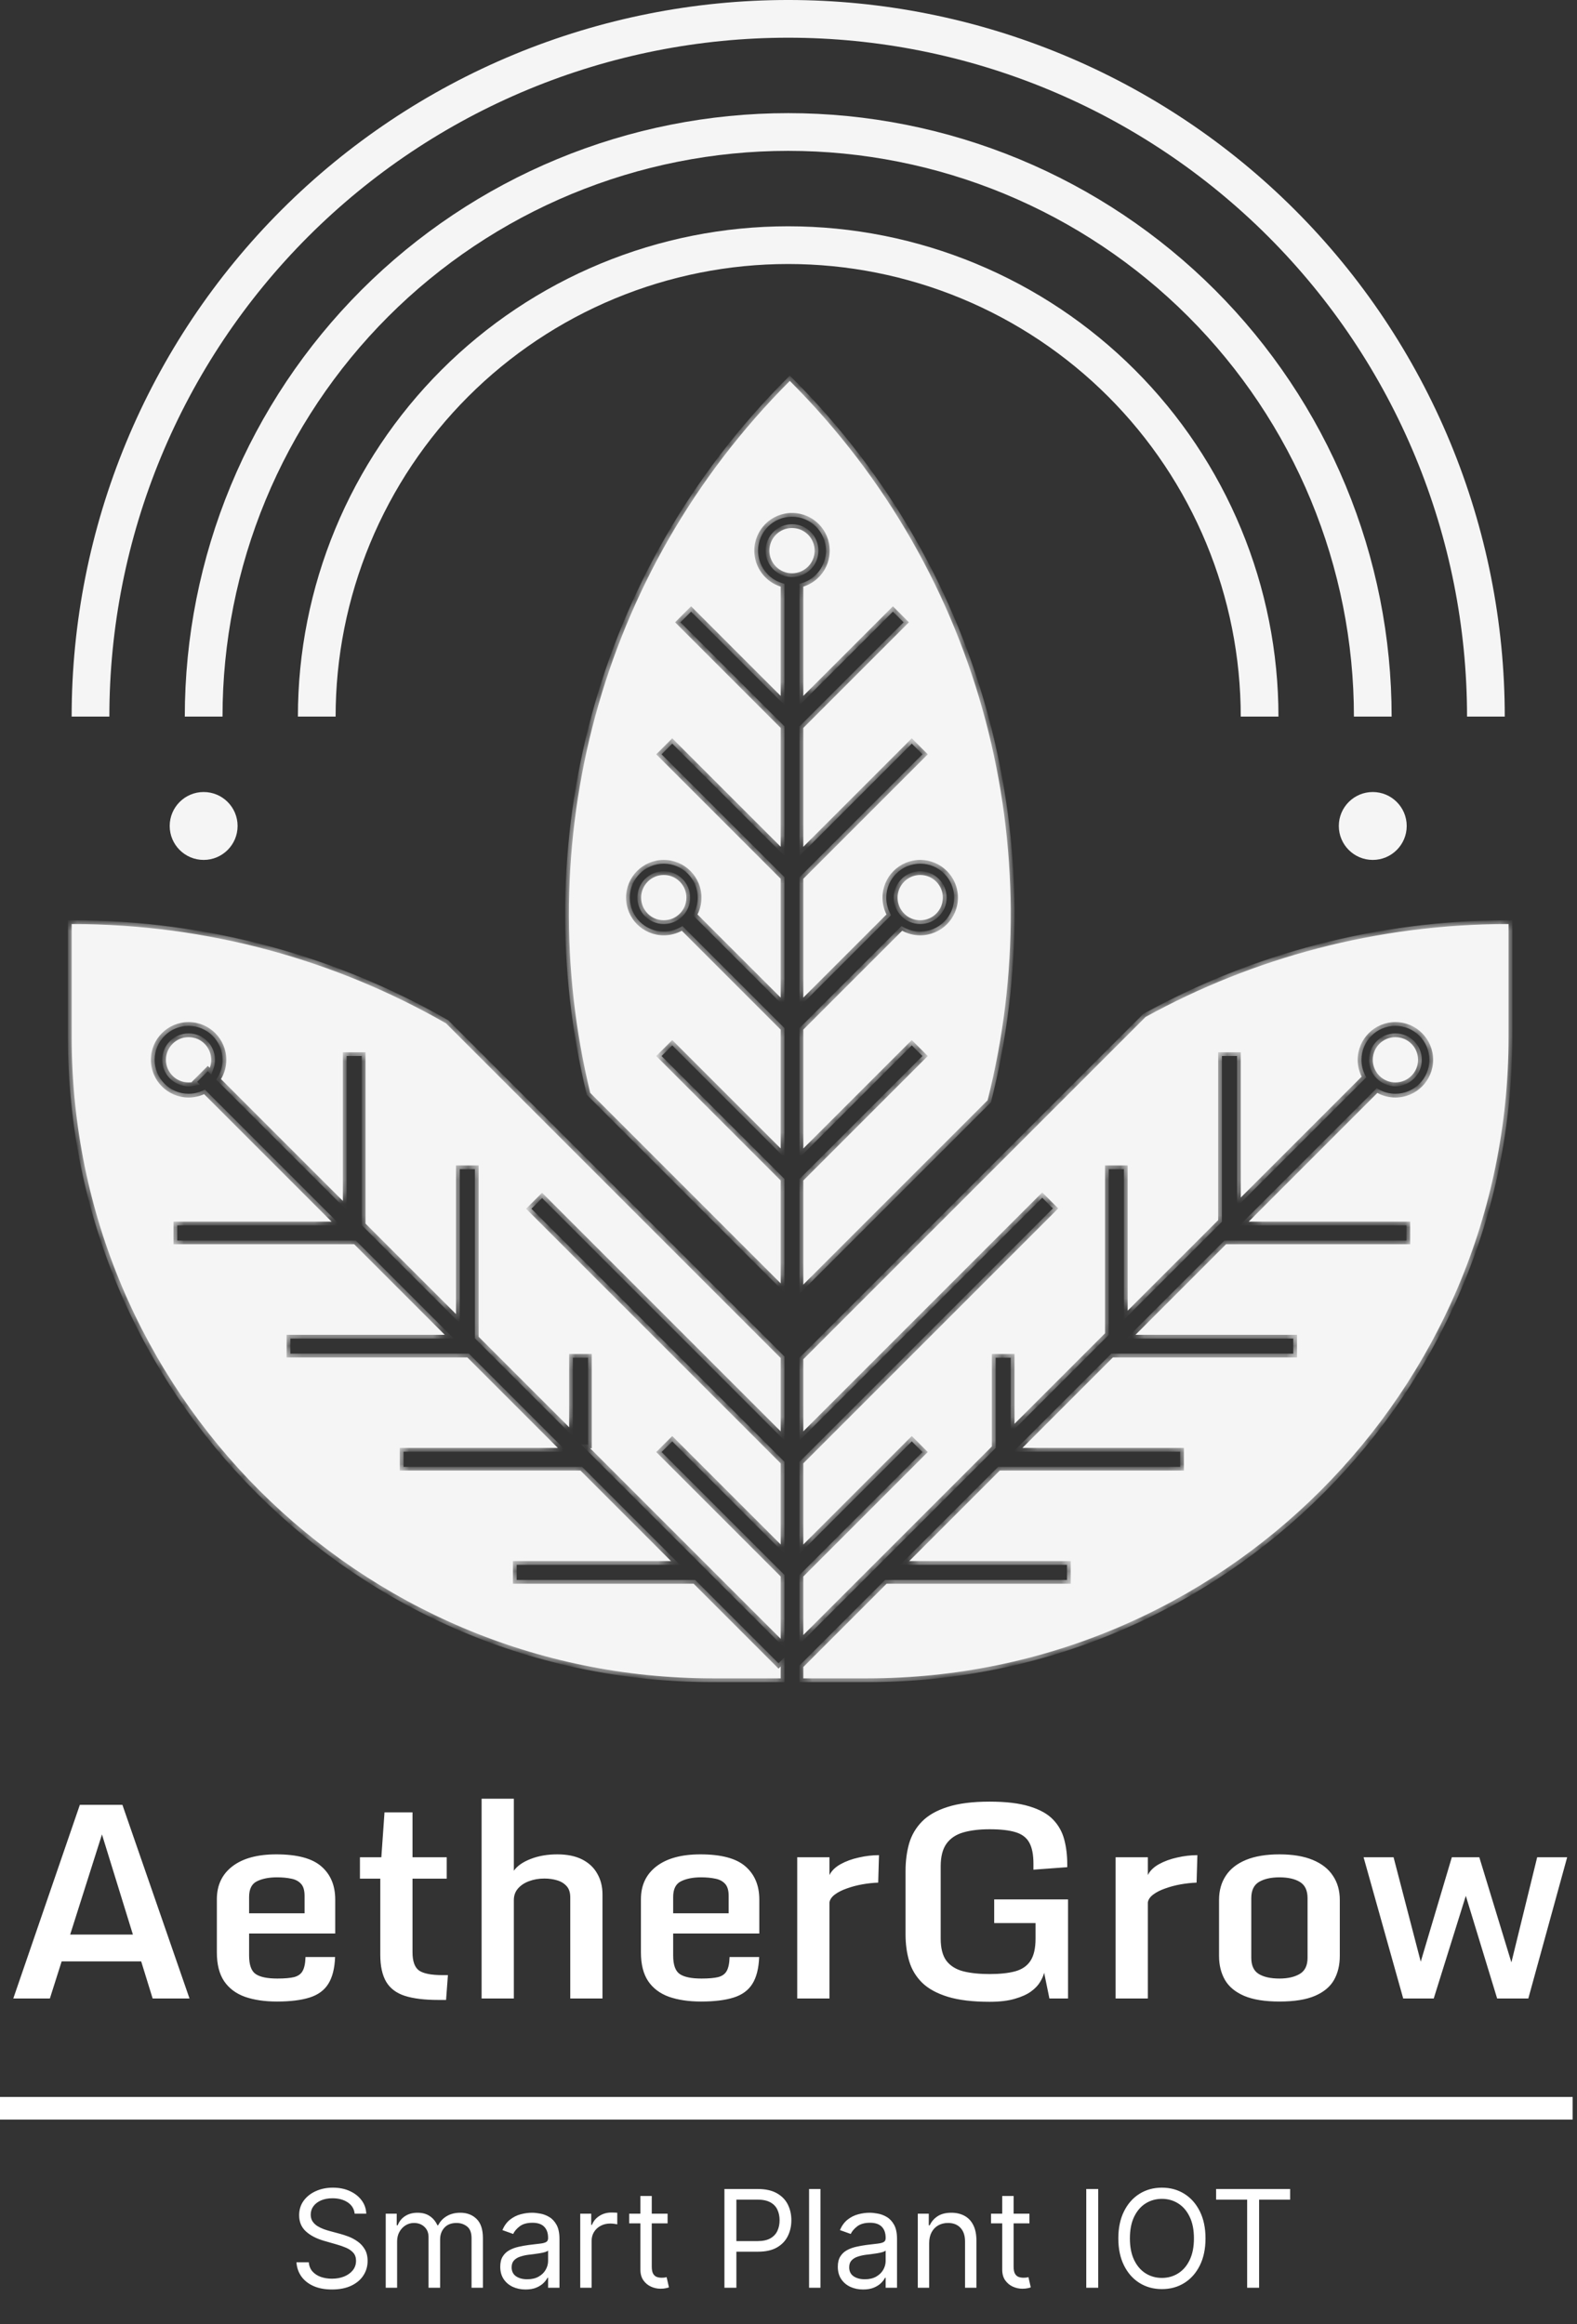
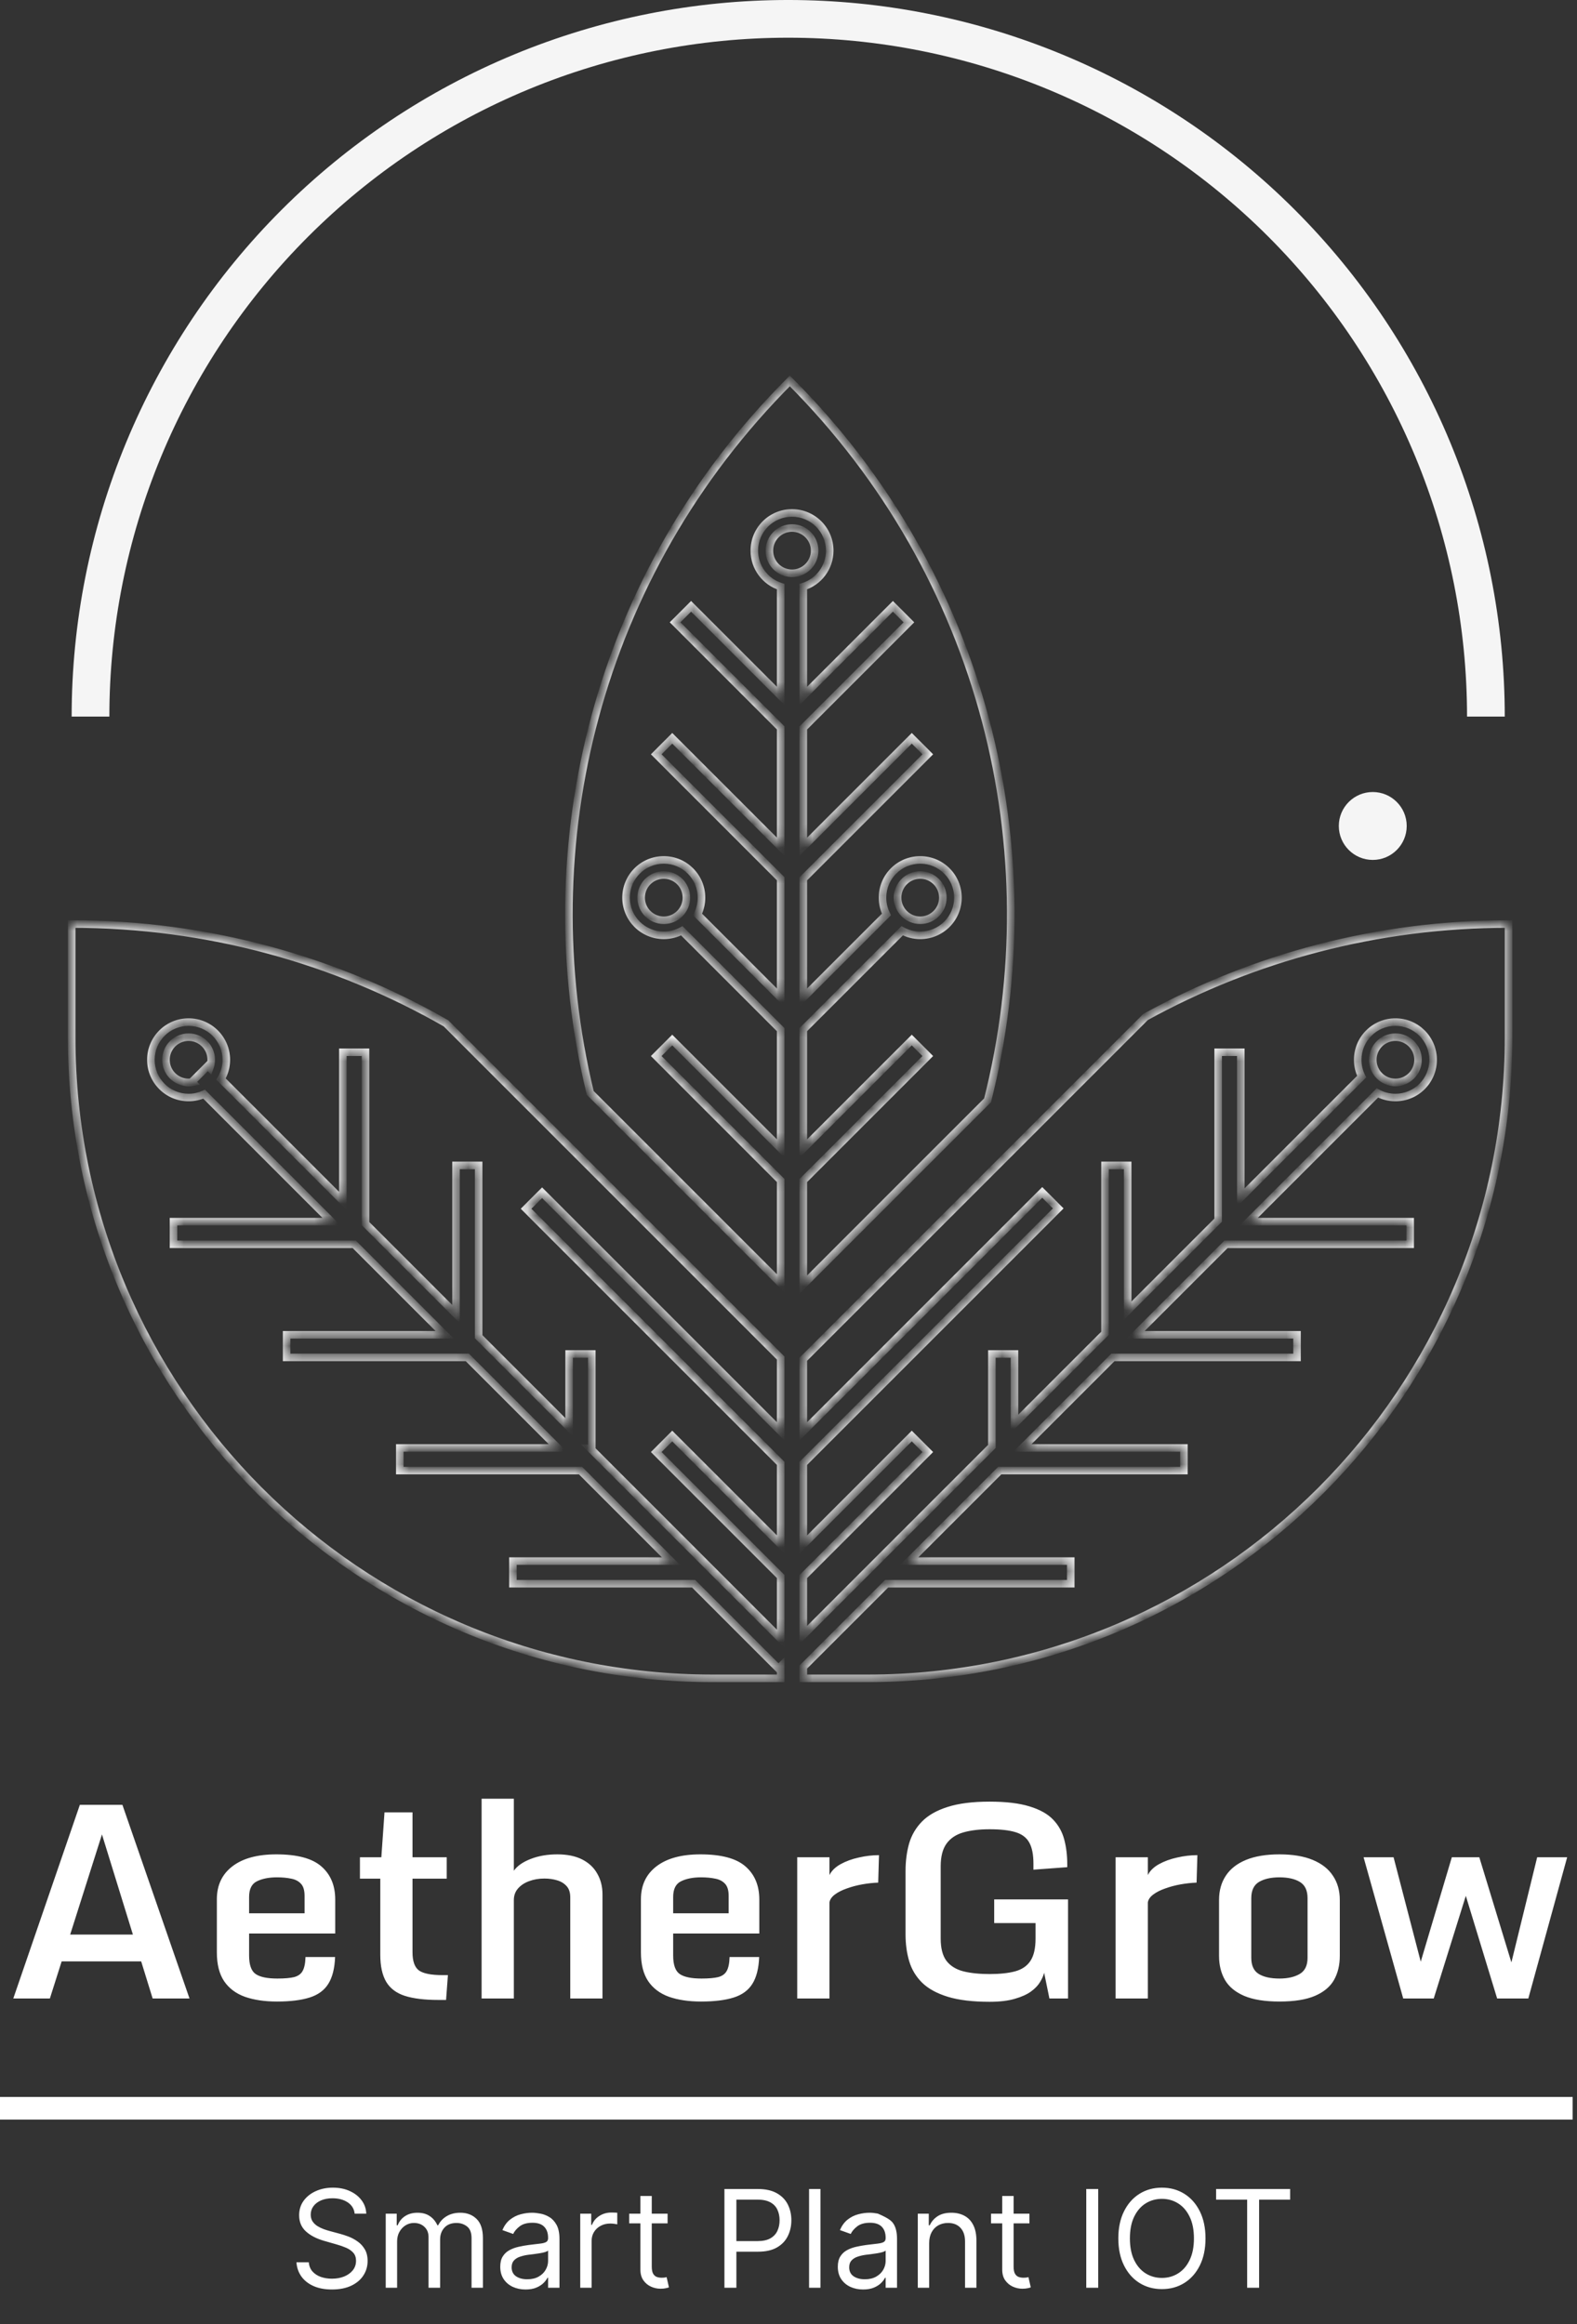
<svg xmlns="http://www.w3.org/2000/svg" width="133" height="196" viewBox="0 0 133 196" fill="none">
  <rect x="0" y="0" width="133" height="196" fill="#333333" stroke="none" />
  <mask id="path-1-inside-1_104_317" fill="white">
    <path fill-rule="evenodd" clip-rule="evenodd" d="M66.611 32.124C50.33 48.406 44.719 71.316 49.779 92.166L65.84 108.228V99.552L55.346 89.058L56.696 87.709L65.84 96.853V86.832L57.502 78.494C57.05 78.74 56.532 78.88 55.981 78.88C54.224 78.88 52.8 77.456 52.8 75.7C52.8 73.943 54.224 72.519 55.981 72.519C57.737 72.519 59.161 73.943 59.161 75.7C59.161 76.21 59.041 76.693 58.827 77.12L65.84 84.133V74.107L55.346 63.613L56.696 62.263L65.84 71.408V61.385L56.936 52.481L58.285 51.131L65.84 58.687V49.472C64.551 49.066 63.616 47.861 63.616 46.437C63.616 44.681 65.04 43.257 66.796 43.257C68.553 43.257 69.977 44.681 69.977 46.437C69.977 47.862 69.04 49.068 67.749 49.473V58.689L75.306 51.131L76.655 52.481L67.749 61.388V71.413L76.898 62.263L78.247 63.613L67.749 74.112V84.132L74.762 77.119C74.548 76.692 74.428 76.21 74.428 75.7C74.428 73.943 75.852 72.519 77.609 72.519C79.366 72.519 80.79 73.943 80.79 75.7C80.79 77.456 79.366 78.88 77.609 78.88C77.058 78.88 76.539 78.74 76.087 78.493L67.749 86.831V96.858L76.898 87.709L78.247 89.058L67.749 99.557V108.332L83.289 92.792C88.614 71.775 83.055 48.569 66.611 32.124ZM6.045 77.926C17.534 77.926 28.311 80.972 37.614 86.299L65.84 114.525V120.709L45.718 100.587L44.369 101.936L65.84 123.408V130.25L56.696 121.105L55.346 122.454L65.84 132.949V138.202L49.775 122.137H49.91V114.185H48.001V120.363L40.367 112.729V98.282H38.458V110.82L30.826 103.188V88.74H28.917V101.279L18.64 91.001C18.923 90.526 19.086 89.97 19.086 89.376C19.086 87.62 17.662 86.195 15.905 86.195C14.149 86.195 12.725 87.62 12.725 89.376C12.725 91.133 14.149 92.557 15.905 92.557C16.372 92.557 16.816 92.456 17.215 92.275L27.964 103.025H14.632V104.933H29.872L37.506 112.567H24.173V114.475H39.414L47.048 122.109H33.716V124.017H48.956L56.59 131.65H43.258V133.559H58.498L65.657 140.718L65.84 140.534V141.539H63.615H60.116C30.253 141.539 6.045 117.33 6.045 87.468V77.926ZM17.814 89.376C17.814 89.614 17.77 89.842 17.69 90.052L17.527 89.889L16.178 91.238L16.201 91.262C16.105 91.277 16.006 91.285 15.905 91.285C14.851 91.285 13.997 90.43 13.997 89.376C13.997 88.322 14.851 87.468 15.905 87.468C16.959 87.468 17.814 88.322 17.814 89.376ZM96.616 85.762L67.749 114.63V120.71L87.899 100.559L89.249 101.909L67.749 123.409V130.254L76.898 121.105L78.247 122.454L67.749 132.953V137.886L83.652 121.982V114.185H85.561V120.074L93.194 112.441V98.282H95.103V110.532L102.737 102.898V88.74H104.646V100.989L114.839 90.796C114.625 90.369 114.505 89.886 114.505 89.376C114.505 87.62 115.929 86.195 117.686 86.195C119.442 86.195 120.866 87.62 120.866 89.376C120.866 91.133 119.442 92.557 117.686 92.557C117.134 92.557 116.616 92.417 116.164 92.17L105.309 103.025H118.931V104.933H103.401L95.767 112.567H109.388V114.475H93.859L86.225 122.109H99.846V124.017H84.317L76.684 131.65H90.304V133.559H74.775L67.749 140.585V141.539H69.658H73.156C103.019 141.539 127.227 117.33 127.227 87.468V77.926C116.131 77.926 105.698 80.767 96.616 85.762ZM68.705 46.437C68.705 47.491 67.85 48.346 66.796 48.346C65.742 48.346 64.888 47.491 64.888 46.437C64.888 45.383 65.742 44.529 66.796 44.529C67.85 44.529 68.705 45.383 68.705 46.437ZM119.594 89.376C119.594 90.43 118.739 91.285 117.686 91.285C116.632 91.285 115.777 90.43 115.777 89.376C115.777 88.322 116.632 87.468 117.686 87.468C118.739 87.468 119.594 88.322 119.594 89.376ZM77.609 77.608C78.663 77.608 79.517 76.754 79.517 75.7C79.517 74.646 78.663 73.791 77.609 73.791C76.555 73.791 75.701 74.646 75.701 75.7C75.701 76.754 76.555 77.608 77.609 77.608ZM57.889 75.7C57.889 76.754 57.035 77.608 55.981 77.608C54.927 77.608 54.072 76.754 54.072 75.7C54.072 74.646 54.927 73.791 55.981 73.791C57.035 73.791 57.889 74.646 57.889 75.7Z" />
  </mask>
-   <path fill-rule="evenodd" clip-rule="evenodd" d="M66.611 32.124C50.33 48.406 44.719 71.316 49.779 92.166L65.84 108.228V99.552L55.346 89.058L56.696 87.709L65.84 96.853V86.832L57.502 78.494C57.05 78.74 56.532 78.88 55.981 78.88C54.224 78.88 52.8 77.456 52.8 75.7C52.8 73.943 54.224 72.519 55.981 72.519C57.737 72.519 59.161 73.943 59.161 75.7C59.161 76.21 59.041 76.693 58.827 77.12L65.84 84.133V74.107L55.346 63.613L56.696 62.263L65.84 71.408V61.385L56.936 52.481L58.285 51.131L65.84 58.687V49.472C64.551 49.066 63.616 47.861 63.616 46.437C63.616 44.681 65.04 43.257 66.796 43.257C68.553 43.257 69.977 44.681 69.977 46.437C69.977 47.862 69.04 49.068 67.749 49.473V58.689L75.306 51.131L76.655 52.481L67.749 61.388V71.413L76.898 62.263L78.247 63.613L67.749 74.112V84.132L74.762 77.119C74.548 76.692 74.428 76.21 74.428 75.7C74.428 73.943 75.852 72.519 77.609 72.519C79.366 72.519 80.79 73.943 80.79 75.7C80.79 77.456 79.366 78.88 77.609 78.88C77.058 78.88 76.539 78.74 76.087 78.493L67.749 86.831V96.858L76.898 87.709L78.247 89.058L67.749 99.557V108.332L83.289 92.792C88.614 71.775 83.055 48.569 66.611 32.124ZM6.045 77.926C17.534 77.926 28.311 80.972 37.614 86.299L65.84 114.525V120.709L45.718 100.587L44.369 101.936L65.84 123.408V130.25L56.696 121.105L55.346 122.454L65.84 132.949V138.202L49.775 122.137H49.91V114.185H48.001V120.363L40.367 112.729V98.282H38.458V110.82L30.826 103.188V88.74H28.917V101.279L18.64 91.001C18.923 90.526 19.086 89.97 19.086 89.376C19.086 87.62 17.662 86.195 15.905 86.195C14.149 86.195 12.725 87.62 12.725 89.376C12.725 91.133 14.149 92.557 15.905 92.557C16.372 92.557 16.816 92.456 17.215 92.275L27.964 103.025H14.632V104.933H29.872L37.506 112.567H24.173V114.475H39.414L47.048 122.109H33.716V124.017H48.956L56.59 131.65H43.258V133.559H58.498L65.657 140.718L65.84 140.534V141.539H63.615H60.116C30.253 141.539 6.045 117.33 6.045 87.468V77.926ZM17.814 89.376C17.814 89.614 17.77 89.842 17.69 90.052L17.527 89.889L16.178 91.238L16.201 91.262C16.105 91.277 16.006 91.285 15.905 91.285C14.851 91.285 13.997 90.43 13.997 89.376C13.997 88.322 14.851 87.468 15.905 87.468C16.959 87.468 17.814 88.322 17.814 89.376ZM96.616 85.762L67.749 114.63V120.71L87.899 100.559L89.249 101.909L67.749 123.409V130.254L76.898 121.105L78.247 122.454L67.749 132.953V137.886L83.652 121.982V114.185H85.561V120.074L93.194 112.441V98.282H95.103V110.532L102.737 102.898V88.74H104.646V100.989L114.839 90.796C114.625 90.369 114.505 89.886 114.505 89.376C114.505 87.62 115.929 86.195 117.686 86.195C119.442 86.195 120.866 87.62 120.866 89.376C120.866 91.133 119.442 92.557 117.686 92.557C117.134 92.557 116.616 92.417 116.164 92.17L105.309 103.025H118.931V104.933H103.401L95.767 112.567H109.388V114.475H93.859L86.225 122.109H99.846V124.017H84.317L76.684 131.65H90.304V133.559H74.775L67.749 140.585V141.539H69.658H73.156C103.019 141.539 127.227 117.33 127.227 87.468V77.926C116.131 77.926 105.698 80.767 96.616 85.762ZM68.705 46.437C68.705 47.491 67.85 48.346 66.796 48.346C65.742 48.346 64.888 47.491 64.888 46.437C64.888 45.383 65.742 44.529 66.796 44.529C67.85 44.529 68.705 45.383 68.705 46.437ZM119.594 89.376C119.594 90.43 118.739 91.285 117.686 91.285C116.632 91.285 115.777 90.43 115.777 89.376C115.777 88.322 116.632 87.468 117.686 87.468C118.739 87.468 119.594 88.322 119.594 89.376ZM77.609 77.608C78.663 77.608 79.517 76.754 79.517 75.7C79.517 74.646 78.663 73.791 77.609 73.791C76.555 73.791 75.701 74.646 75.701 75.7C75.701 76.754 76.555 77.608 77.609 77.608ZM57.889 75.7C57.889 76.754 57.035 77.608 55.981 77.608C54.927 77.608 54.072 76.754 54.072 75.7C54.072 74.646 54.927 73.791 55.981 73.791C57.035 73.791 57.889 74.646 57.889 75.7Z" fill="#F5F5F5" />
  <path d="M49.779 92.166L49.469 92.241L49.49 92.328L49.554 92.391L49.779 92.166ZM66.611 32.124L66.836 31.9L66.611 31.675L66.386 31.9L66.611 32.124ZM65.84 108.228L65.615 108.453L66.158 108.996V108.228H65.84ZM65.84 99.552H66.158V99.421L66.065 99.327L65.84 99.552ZM55.346 89.058L55.121 88.833L54.896 89.058L55.121 89.283L55.346 89.058ZM56.696 87.709L56.92 87.484L56.696 87.259L56.471 87.484L56.696 87.709ZM65.84 96.853L65.615 97.078L66.158 97.621V96.853H65.84ZM65.84 86.832H66.158V86.7L66.065 86.607L65.84 86.832ZM57.502 78.494L57.727 78.269L57.558 78.1L57.349 78.214L57.502 78.494ZM58.827 77.12L58.543 76.978L58.44 77.183L58.602 77.345L58.827 77.12ZM65.84 84.133L65.615 84.358L66.158 84.901V84.133H65.84ZM65.84 74.107H66.158V73.975L66.065 73.882L65.84 74.107ZM55.346 63.613L55.121 63.388L54.896 63.613L55.121 63.838L55.346 63.613ZM56.696 62.263L56.92 62.038L56.696 61.813L56.471 62.038L56.696 62.263ZM65.84 71.408L65.615 71.633L66.158 72.176V71.408H65.84ZM65.84 61.385H66.158V61.254L66.065 61.16L65.84 61.385ZM56.936 52.481L56.711 52.256L56.486 52.481L56.711 52.706L56.936 52.481ZM58.285 51.131L58.51 50.907L58.285 50.682L58.06 50.907L58.285 51.131ZM65.84 58.687L65.615 58.911L66.158 59.454V58.687H65.84ZM65.84 49.472H66.158V49.238L65.936 49.168L65.84 49.472ZM67.749 49.473L67.653 49.169L67.43 49.239V49.473H67.749ZM67.749 58.689H67.43V59.457L67.973 58.914L67.749 58.689ZM75.306 51.131L75.531 50.907L75.306 50.682L75.081 50.907L75.306 51.131ZM76.655 52.481L76.88 52.706L77.105 52.481L76.88 52.256L76.655 52.481ZM67.749 61.388L67.524 61.163L67.43 61.256V61.388H67.749ZM67.749 71.413H67.43V72.18L67.973 71.638L67.749 71.413ZM76.898 62.263L77.123 62.038L76.898 61.813L76.673 62.038L76.898 62.263ZM78.247 63.613L78.472 63.838L78.697 63.613L78.472 63.388L78.247 63.613ZM67.749 74.112L67.524 73.887L67.43 73.98V74.112H67.749ZM67.749 84.132H67.43V84.9L67.973 84.357L67.749 84.132ZM74.762 77.119L74.987 77.344L75.149 77.182L75.046 76.977L74.762 77.119ZM76.087 78.493L76.239 78.214L76.03 78.1L75.862 78.268L76.087 78.493ZM67.749 86.831L67.524 86.606L67.43 86.699V86.831H67.749ZM67.749 96.858H67.43V97.626L67.973 97.083L67.749 96.858ZM76.898 87.709L77.123 87.484L76.898 87.259L76.673 87.484L76.898 87.709ZM78.247 89.058L78.472 89.283L78.697 89.058L78.472 88.833L78.247 89.058ZM67.749 99.557L67.524 99.332L67.43 99.425V99.557H67.749ZM67.749 108.332H67.43V109.1L67.973 108.557L67.749 108.332ZM83.289 92.792L83.514 93.017L83.576 92.955L83.597 92.87L83.289 92.792ZM37.614 86.299L37.839 86.075L37.809 86.045L37.772 86.023L37.614 86.299ZM6.045 77.926V77.608H5.727V77.926H6.045ZM65.84 114.525H66.158V114.394L66.065 114.301L65.84 114.525ZM65.84 120.709L65.615 120.934L66.158 121.477V120.709H65.84ZM45.718 100.587L45.943 100.362L45.718 100.137L45.494 100.362L45.718 100.587ZM44.369 101.936L44.144 101.712L43.919 101.936L44.144 102.161L44.369 101.936ZM65.84 123.408H66.158V123.276L66.065 123.183L65.84 123.408ZM65.84 130.25L65.615 130.475L66.158 131.018V130.25H65.84ZM56.696 121.105L56.92 120.88L56.696 120.655L56.471 120.88L56.696 121.105ZM55.346 122.454L55.121 122.229L54.896 122.454L55.121 122.679L55.346 122.454ZM65.84 132.949H66.158V132.817L66.065 132.724L65.84 132.949ZM65.84 138.202L65.615 138.427L66.158 138.97V138.202H65.84ZM49.775 122.137V121.819H49.007L49.55 122.362L49.775 122.137ZM49.91 122.137V122.455H50.228V122.137H49.91ZM49.91 114.185H50.228V113.867H49.91V114.185ZM48.001 114.185V113.867H47.683V114.185H48.001ZM48.001 120.363L47.776 120.588L48.319 121.131V120.363H48.001ZM40.367 112.729H40.049V112.86L40.142 112.953L40.367 112.729ZM40.367 98.282H40.685V97.964H40.367V98.282ZM38.458 98.282V97.964H38.14V98.282H38.458ZM38.458 110.82L38.233 111.045L38.776 111.588V110.82H38.458ZM30.826 103.188H30.508V103.319L30.601 103.412L30.826 103.188ZM30.826 88.74H31.144V88.422H30.826V88.74ZM28.917 88.74V88.422H28.599V88.74H28.917ZM28.917 101.279L28.692 101.504L29.235 102.047V101.279H28.917ZM18.64 91.001L18.366 90.839L18.24 91.051L18.415 91.226L18.64 91.001ZM17.215 92.275L17.44 92.051L17.284 91.895L17.084 91.986L17.215 92.275ZM27.964 103.025V103.343H28.732L28.189 102.8L27.964 103.025ZM14.632 103.025V102.707H14.314V103.025H14.632ZM14.632 104.933H14.314V105.251H14.632V104.933ZM29.872 104.933L30.097 104.708L30.004 104.615H29.872V104.933ZM37.506 112.567V112.885H38.274L37.731 112.342L37.506 112.567ZM24.173 112.567V112.249H23.855V112.567H24.173ZM24.173 114.475H23.855V114.793H24.173V114.475ZM39.414 114.475L39.639 114.25L39.546 114.157H39.414V114.475ZM47.048 122.109V122.427H47.816L47.273 121.884L47.048 122.109ZM33.716 122.109V121.791H33.398V122.109H33.716ZM33.716 124.017H33.398V124.335H33.716V124.017ZM48.956 124.017L49.181 123.792L49.088 123.699H48.956V124.017ZM56.59 131.65V131.968H57.357L56.815 131.425L56.59 131.65ZM43.258 131.65V131.332H42.94V131.65H43.258ZM43.258 133.559H42.94V133.877H43.258V133.559ZM58.498 133.559L58.723 133.334L58.63 133.241H58.498V133.559ZM65.657 140.718L65.432 140.943L65.657 141.167L65.882 140.943L65.657 140.718ZM65.84 140.534H66.158V139.767L65.615 140.31L65.84 140.534ZM65.84 141.539V141.857H66.158V141.539H65.84ZM17.69 90.052L17.465 90.277L17.814 90.625L17.988 90.165L17.69 90.052ZM17.527 89.889L17.752 89.664L17.527 89.439L17.302 89.664L17.527 89.889ZM16.178 91.238L15.953 91.013L15.728 91.238L15.953 91.463L16.178 91.238ZM16.201 91.262L16.25 91.576L16.869 91.48L16.426 91.037L16.201 91.262ZM67.749 114.63L67.524 114.405L67.43 114.498V114.63H67.749ZM96.616 85.762L96.463 85.483L96.424 85.505L96.391 85.537L96.616 85.762ZM67.749 120.71H67.43V121.478L67.973 120.935L67.749 120.71ZM87.899 100.559L88.124 100.334L87.899 100.109L87.674 100.334L87.899 100.559ZM89.249 101.909L89.474 102.134L89.698 101.909L89.474 101.684L89.249 101.909ZM67.749 123.409L67.524 123.184L67.43 123.277V123.409H67.749ZM67.749 130.254H67.43V131.022L67.973 130.479L67.749 130.254ZM76.898 121.105L77.123 120.88L76.898 120.655L76.673 120.88L76.898 121.105ZM78.247 122.454L78.472 122.679L78.697 122.454L78.472 122.229L78.247 122.454ZM67.749 132.953L67.524 132.728L67.43 132.821V132.953H67.749ZM67.749 137.886H67.43V138.654L67.973 138.111L67.749 137.886ZM83.652 121.982L83.877 122.207L83.971 122.114V121.982H83.652ZM83.652 114.185V113.867H83.334V114.185H83.652ZM85.561 114.185H85.879V113.867H85.561V114.185ZM85.561 120.074H85.243V120.842L85.786 120.299L85.561 120.074ZM93.194 112.441L93.419 112.665L93.513 112.572V112.441H93.194ZM93.194 98.282V97.964H92.876V98.282H93.194ZM95.103 98.282H95.421V97.964H95.103V98.282ZM95.103 110.532H94.785V111.3L95.328 110.757L95.103 110.532ZM102.737 102.898L102.962 103.123L103.055 103.029V102.898H102.737ZM102.737 88.74V88.422H102.419V88.74H102.737ZM104.646 88.74H104.964V88.422H104.646V88.74ZM104.646 100.989H104.328V101.757L104.87 101.214L104.646 100.989ZM114.839 90.796L115.064 91.021L115.226 90.859L115.123 90.654L114.839 90.796ZM116.164 92.17L116.316 91.891L116.107 91.777L115.939 91.945L116.164 92.17ZM105.309 103.025L105.084 102.8L104.541 103.343H105.309V103.025ZM118.931 103.025H119.249V102.707H118.931V103.025ZM118.931 104.933V105.251H119.249V104.933H118.931ZM103.401 104.933V104.615H103.269L103.176 104.708L103.401 104.933ZM95.767 112.567L95.542 112.342L94.999 112.885H95.767V112.567ZM109.388 112.567H109.706V112.249H109.388V112.567ZM109.388 114.475V114.793H109.706V114.475H109.388ZM93.859 114.475V114.157H93.727L93.634 114.25L93.859 114.475ZM86.225 122.109L86 121.884L85.457 122.427H86.225V122.109ZM99.846 122.109H100.164V121.791H99.846V122.109ZM99.846 124.017V124.335H100.164V124.017H99.846ZM84.317 124.017V123.699H84.185L84.092 123.792L84.317 124.017ZM76.684 131.65L76.459 131.425L75.916 131.968H76.684V131.65ZM90.304 131.65H90.622V131.332H90.304V131.65ZM90.304 133.559V133.877H90.622V133.559H90.304ZM74.775 133.559V133.241H74.644L74.55 133.334L74.775 133.559ZM67.749 140.585L67.524 140.36L67.43 140.453V140.585H67.749ZM67.749 141.539H67.43V141.857H67.749V141.539ZM127.227 77.926H127.545V77.608H127.227V77.926ZM50.088 92.091C45.053 71.344 50.637 48.549 66.836 32.349L66.386 31.9C50.024 48.262 44.385 71.288 49.469 92.241L50.088 92.091ZM66.065 108.003L50.003 91.942L49.554 92.391L65.615 108.453L66.065 108.003ZM65.522 99.552V108.228H66.158V99.552H65.522ZM55.121 89.283L65.615 99.777L66.065 99.327L55.571 88.833L55.121 89.283ZM56.471 87.484L55.121 88.833L55.571 89.283L56.92 87.934L56.471 87.484ZM66.065 96.629L56.92 87.484L56.471 87.934L65.615 97.078L66.065 96.629ZM65.522 86.832V96.853H66.158V86.832H65.522ZM57.277 78.719L65.615 87.057L66.065 86.607L57.727 78.269L57.277 78.719ZM55.981 79.198C56.586 79.198 57.157 79.044 57.654 78.773L57.349 78.214C56.943 78.436 56.477 78.562 55.981 78.562V79.198ZM52.482 75.7C52.482 77.632 54.048 79.198 55.981 79.198V78.562C54.4 78.562 53.118 77.281 53.118 75.7H52.482ZM55.981 72.201C54.048 72.201 52.482 73.767 52.482 75.7H53.118C53.118 74.119 54.4 72.837 55.981 72.837V72.201ZM59.479 75.7C59.479 73.767 57.913 72.201 55.981 72.201V72.837C57.562 72.837 58.843 74.119 58.843 75.7H59.479ZM59.112 77.262C59.347 76.792 59.479 76.261 59.479 75.7H58.843C58.843 76.16 58.735 76.594 58.543 76.978L59.112 77.262ZM66.065 83.908L59.052 76.895L58.602 77.345L65.615 84.358L66.065 83.908ZM65.522 74.107V84.133H66.158V74.107H65.522ZM55.121 63.838L65.615 74.332L66.065 73.882L55.571 63.388L55.121 63.838ZM56.471 62.038L55.121 63.388L55.571 63.838L56.92 62.488L56.471 62.038ZM66.065 71.183L56.92 62.038L56.471 62.488L65.615 71.633L66.065 71.183ZM65.522 61.385V71.408H66.158V61.385H65.522ZM56.711 52.706L65.615 61.61L66.065 61.16L57.16 52.256L56.711 52.706ZM58.06 50.907L56.711 52.256L57.16 52.706L58.51 51.356L58.06 50.907ZM66.065 58.462L58.51 50.907L58.06 51.356L65.615 58.911L66.065 58.462ZM65.522 49.472V58.687H66.158V49.472H65.522ZM63.298 46.437C63.298 48.004 64.327 49.329 65.745 49.775L65.936 49.168C64.775 48.803 63.934 47.718 63.934 46.437H63.298ZM66.796 42.939C64.864 42.939 63.298 44.505 63.298 46.437H63.934C63.934 44.856 65.216 43.575 66.796 43.575V42.939ZM70.295 46.437C70.295 44.505 68.729 42.939 66.796 42.939V43.575C68.377 43.575 69.659 44.856 69.659 46.437H70.295ZM67.844 49.776C69.264 49.331 70.295 48.005 70.295 46.437H69.659C69.659 47.719 68.816 48.805 67.653 49.169L67.844 49.776ZM68.067 58.689V49.473H67.43V58.689H68.067ZM75.081 50.907L67.524 58.464L67.973 58.914L75.531 51.356L75.081 50.907ZM76.88 52.256L75.531 50.907L75.081 51.356L76.43 52.706L76.88 52.256ZM67.973 61.613L76.88 52.706L76.43 52.256L67.524 61.163L67.973 61.613ZM68.067 71.413V61.388H67.43V71.413H68.067ZM76.673 62.038L67.524 71.188L67.973 71.638L77.123 62.488L76.673 62.038ZM78.472 63.388L77.123 62.038L76.673 62.488L78.022 63.838L78.472 63.388ZM67.973 74.336L78.472 63.838L78.022 63.388L67.524 73.887L67.973 74.336ZM68.067 84.132V74.112H67.43V84.132H68.067ZM74.537 76.894L67.524 83.907L67.973 84.357L74.987 77.344L74.537 76.894ZM74.11 75.7C74.11 76.26 74.242 76.791 74.477 77.261L75.046 76.977C74.854 76.593 74.746 76.159 74.746 75.7H74.11ZM77.609 72.201C75.677 72.201 74.11 73.767 74.11 75.7H74.746C74.746 74.119 76.028 72.837 77.609 72.837V72.201ZM81.108 75.7C81.108 73.767 79.541 72.201 77.609 72.201V72.837C79.19 72.837 80.472 74.119 80.472 75.7H81.108ZM77.609 79.198C79.541 79.198 81.108 77.632 81.108 75.7H80.472C80.472 77.281 79.19 78.562 77.609 78.562V79.198ZM75.934 78.772C76.432 79.044 77.003 79.198 77.609 79.198V78.562C77.112 78.562 76.646 78.436 76.239 78.214L75.934 78.772ZM67.973 87.056L76.311 78.718L75.862 78.268L67.524 86.606L67.973 87.056ZM68.067 96.858V86.831H67.43V96.858H68.067ZM76.673 87.484L67.524 96.633L67.973 97.083L77.123 87.934L76.673 87.484ZM78.472 88.833L77.123 87.484L76.673 87.934L78.022 89.283L78.472 88.833ZM67.973 99.782L78.472 89.283L78.022 88.833L67.524 99.332L67.973 99.782ZM68.067 108.332V99.557H67.43V108.332H68.067ZM83.064 92.567L67.524 108.107L67.973 108.557L83.514 93.017L83.064 92.567ZM66.386 32.349C82.748 48.711 88.28 71.801 82.98 92.714L83.597 92.87C88.949 71.749 83.362 48.426 66.836 31.9L66.386 32.349ZM37.772 86.023C28.423 80.669 17.591 77.608 6.045 77.608V78.244C17.477 78.244 28.2 81.274 37.456 86.576L37.772 86.023ZM66.065 114.301L37.839 86.075L37.389 86.524L65.615 114.75L66.065 114.301ZM66.158 120.709V114.525H65.522V120.709H66.158ZM45.494 100.812L65.615 120.934L66.065 120.484L45.943 100.362L45.494 100.812ZM44.594 102.161L45.943 100.812L45.494 100.362L44.144 101.712L44.594 102.161ZM66.065 123.183L44.594 101.712L44.144 102.161L65.615 123.632L66.065 123.183ZM66.158 130.25V123.408H65.522V130.25H66.158ZM56.471 121.33L65.615 130.475L66.065 130.025L56.92 120.88L56.471 121.33ZM55.571 122.679L56.92 121.33L56.471 120.88L55.121 122.229L55.571 122.679ZM66.065 132.724L55.571 122.229L55.121 122.679L65.615 133.173L66.065 132.724ZM66.158 138.202V132.949H65.522V138.202H66.158ZM49.55 122.362L65.615 138.427L66.065 137.977L50 121.912L49.55 122.362ZM49.91 121.819H49.775V122.455H49.91V121.819ZM49.592 114.185V122.137H50.228V114.185H49.592ZM48.001 114.503H49.91V113.867H48.001V114.503ZM48.319 120.363V114.185H47.683V120.363H48.319ZM40.142 112.953L47.776 120.588L48.226 120.138L40.592 112.504L40.142 112.953ZM40.049 98.282V112.729H40.685V98.282H40.049ZM38.458 98.6H40.367V97.964H38.458V98.6ZM38.776 110.82V98.282H38.14V110.82H38.776ZM30.601 103.412L38.233 111.045L38.683 110.595L31.051 102.963L30.601 103.412ZM30.508 88.74V103.188H31.144V88.74H30.508ZM28.917 89.058H30.826V88.422H28.917V89.058ZM29.235 101.279V88.74H28.599V101.279H29.235ZM18.415 91.226L28.692 101.504L29.142 101.054L18.865 90.777L18.415 91.226ZM18.768 89.376C18.768 89.911 18.621 90.411 18.366 90.839L18.913 91.164C19.225 90.641 19.404 90.029 19.404 89.376H18.768ZM15.905 86.514C17.486 86.514 18.768 87.795 18.768 89.376H19.404C19.404 87.444 17.837 85.877 15.905 85.877V86.514ZM13.043 89.376C13.043 87.795 14.324 86.514 15.905 86.514V85.877C13.973 85.877 12.406 87.444 12.406 89.376H13.043ZM15.905 92.239C14.324 92.239 13.043 90.957 13.043 89.376H12.406C12.406 91.308 13.973 92.875 15.905 92.875V92.239ZM17.084 91.986C16.725 92.148 16.326 92.239 15.905 92.239V92.875C16.418 92.875 16.906 92.764 17.346 92.565L17.084 91.986ZM28.189 102.8L17.44 92.051L16.99 92.5L27.739 103.25L28.189 102.8ZM14.632 103.343H27.964V102.707H14.632V103.343ZM14.95 104.933V103.025H14.314V104.933H14.95ZM29.872 104.615H14.632V105.251H29.872V104.615ZM37.731 112.342L30.097 104.708L29.648 105.158L37.281 112.792L37.731 112.342ZM24.173 112.885H37.506V112.249H24.173V112.885ZM24.491 114.475V112.567H23.855V114.475H24.491ZM39.414 114.157H24.173V114.793H39.414V114.157ZM47.273 121.884L39.639 114.25L39.19 114.7L46.823 122.334L47.273 121.884ZM33.716 122.427H47.048V121.791H33.716V122.427ZM34.034 124.017V122.109H33.398V124.017H34.034ZM48.956 123.699H33.716V124.335H48.956V123.699ZM56.815 131.425L49.181 123.792L48.732 124.242L56.365 131.875L56.815 131.425ZM43.258 131.968H56.59V131.332H43.258V131.968ZM43.576 133.559V131.65H42.94V133.559H43.576ZM58.498 133.241H43.258V133.877H58.498V133.241ZM65.882 140.493L58.723 133.334L58.273 133.783L65.432 140.943L65.882 140.493ZM65.615 140.31L65.432 140.493L65.882 140.943L66.065 140.759L65.615 140.31ZM66.158 141.539V140.534H65.522V141.539H66.158ZM63.615 141.857H65.84V141.221H63.615V141.857ZM60.116 141.857H63.615V141.221H60.116V141.857ZM5.727 87.468C5.727 117.506 30.078 141.857 60.116 141.857V141.221C30.429 141.221 6.363 117.155 6.363 87.468H5.727ZM5.727 77.926V87.468H6.363V77.926H5.727ZM17.988 90.165C18.081 89.919 18.132 89.653 18.132 89.376H17.495C17.495 89.575 17.459 89.765 17.393 89.939L17.988 90.165ZM17.302 90.114L17.465 90.277L17.915 89.827L17.752 89.664L17.302 90.114ZM16.403 91.463L17.752 90.114L17.302 89.664L15.953 91.013L16.403 91.463ZM16.426 91.037L16.403 91.013L15.953 91.463L15.976 91.487L16.426 91.037ZM15.905 91.603C16.022 91.603 16.137 91.594 16.25 91.576L16.152 90.948C16.072 90.96 15.989 90.966 15.905 90.966V91.603ZM13.679 89.376C13.679 90.606 14.675 91.603 15.905 91.603V90.966C15.027 90.966 14.315 90.254 14.315 89.376H13.679ZM15.905 87.15C14.675 87.15 13.679 88.147 13.679 89.376H14.315C14.315 88.498 15.027 87.786 15.905 87.786V87.15ZM18.132 89.376C18.132 88.147 17.135 87.15 15.905 87.15V87.786C16.784 87.786 17.495 88.498 17.495 89.376H18.132ZM67.973 114.854L96.841 85.987L96.391 85.537L67.524 114.405L67.973 114.854ZM68.067 120.71V114.63H67.43V120.71H68.067ZM87.674 100.334L67.524 120.485L67.973 120.935L88.124 100.784L87.674 100.334ZM89.474 101.684L88.124 100.334L87.674 100.784L89.024 102.134L89.474 101.684ZM67.973 123.634L89.474 102.134L89.024 101.684L67.524 123.184L67.973 123.634ZM68.067 130.254V123.409H67.43V130.254H68.067ZM76.673 120.88L67.524 130.029L67.973 130.479L77.123 121.33L76.673 120.88ZM78.472 122.229L77.123 120.88L76.673 121.33L78.022 122.679L78.472 122.229ZM67.973 133.178L78.472 122.679L78.022 122.229L67.524 132.728L67.973 133.178ZM68.067 137.886V132.953H67.43V137.886H68.067ZM83.427 121.758L67.524 137.661L67.973 138.111L83.877 122.207L83.427 121.758ZM83.971 121.982V114.185H83.334V121.982H83.971ZM83.652 114.503H85.561V113.867H83.652V114.503ZM85.243 114.185V120.074H85.879V114.185H85.243ZM92.969 112.216L85.336 119.849L85.786 120.299L93.419 112.665L92.969 112.216ZM93.513 112.441V98.282H92.876V112.441H93.513ZM93.194 98.6H95.103V97.964H93.194V98.6ZM94.785 98.282V110.532H95.421V98.282H94.785ZM102.512 102.673L94.878 110.307L95.328 110.757L102.962 103.123L102.512 102.673ZM103.055 102.898V88.74H102.419V102.898H103.055ZM102.737 89.058H104.646V88.422H102.737V89.058ZM104.328 88.74V100.989H104.964V88.74H104.328ZM114.614 90.571L104.421 100.764L104.87 101.214L115.064 91.021L114.614 90.571ZM114.187 89.376C114.187 89.937 114.319 90.468 114.554 90.938L115.123 90.654C114.931 90.27 114.823 89.836 114.823 89.376H114.187ZM117.686 85.877C115.753 85.877 114.187 87.444 114.187 89.376H114.823C114.823 87.795 116.105 86.514 117.686 86.514V85.877ZM121.184 89.376C121.184 87.444 119.618 85.877 117.686 85.877V86.514C119.266 86.514 120.548 87.795 120.548 89.376H121.184ZM117.686 92.875C119.618 92.875 121.184 91.308 121.184 89.376H120.548C120.548 90.957 119.266 92.239 117.686 92.239V92.875ZM116.011 92.449C116.509 92.721 117.08 92.875 117.686 92.875V92.239C117.189 92.239 116.723 92.112 116.316 91.891L116.011 92.449ZM105.534 103.25L116.389 92.395L115.939 91.945L105.084 102.8L105.534 103.25ZM105.309 103.343H118.931V102.707H105.309V103.343ZM118.613 103.025V104.933H119.249V103.025H118.613ZM118.931 104.615H103.401V105.251H118.931V104.615ZM95.992 112.792L103.626 105.158L103.176 104.708L95.542 112.342L95.992 112.792ZM95.767 112.885H109.388V112.249H95.767V112.885ZM109.07 112.567V114.475H109.706V112.567H109.07ZM109.388 114.157H93.859V114.793H109.388V114.157ZM86.45 122.334L94.084 114.7L93.634 114.25L86 121.884L86.45 122.334ZM86.225 122.427H99.846V121.791H86.225V122.427ZM99.528 122.109V124.017H100.164V122.109H99.528ZM99.846 123.699H84.317V124.335H99.846V123.699ZM76.909 131.875L84.541 124.242L84.092 123.792L76.459 131.425L76.909 131.875ZM90.304 131.332H76.684V131.968H90.304V131.332ZM90.622 133.559V131.65H89.986V133.559H90.622ZM74.775 133.877H90.304V133.241H74.775V133.877ZM67.973 140.81L75 133.783L74.55 133.334L67.524 140.36L67.973 140.81ZM68.067 141.539V140.585H67.43V141.539H68.067ZM69.658 141.221H67.749V141.857H69.658V141.221ZM73.156 141.221H69.658V141.857H73.156V141.221ZM126.909 87.468C126.909 117.155 102.843 141.221 73.156 141.221V141.857C103.195 141.857 127.545 117.506 127.545 87.468H126.909ZM126.909 77.926V87.468H127.545V77.926H126.909ZM96.77 86.04C105.805 81.071 116.186 78.244 127.227 78.244V77.608C116.076 77.608 105.59 80.463 96.463 85.483L96.77 86.04ZM66.796 48.664C68.026 48.664 69.023 47.667 69.023 46.437H68.387C68.387 47.316 67.675 48.028 66.796 48.028V48.664ZM64.57 46.437C64.57 47.667 65.567 48.664 66.796 48.664V48.028C65.918 48.028 65.206 47.316 65.206 46.437H64.57ZM66.796 44.211C65.567 44.211 64.57 45.208 64.57 46.437H65.206C65.206 45.559 65.918 44.847 66.796 44.847V44.211ZM69.023 46.437C69.023 45.208 68.026 44.211 66.796 44.211V44.847C67.675 44.847 68.387 45.559 68.387 46.437H69.023ZM117.686 91.603C118.915 91.603 119.912 90.606 119.912 89.376H119.276C119.276 90.254 118.564 90.966 117.686 90.966V91.603ZM115.459 89.376C115.459 90.606 116.456 91.603 117.686 91.603V90.966C116.807 90.966 116.095 90.254 116.095 89.376H115.459ZM117.686 87.15C116.456 87.15 115.459 88.147 115.459 89.376H116.095C116.095 88.498 116.807 87.786 117.686 87.786V87.15ZM119.912 89.376C119.912 88.147 118.915 87.15 117.686 87.15V87.786C118.564 87.786 119.276 88.498 119.276 89.376H119.912ZM79.199 75.7C79.199 76.578 78.487 77.29 77.609 77.29V77.926C78.839 77.926 79.835 76.929 79.835 75.7H79.199ZM77.609 74.109C78.487 74.109 79.199 74.821 79.199 75.7H79.835C79.835 74.47 78.839 73.473 77.609 73.473V74.109ZM76.019 75.7C76.019 74.821 76.731 74.109 77.609 74.109V73.473C76.379 73.473 75.382 74.47 75.382 75.7H76.019ZM77.609 77.29C76.731 77.29 76.019 76.578 76.019 75.7H75.382C75.382 76.929 76.379 77.926 77.609 77.926V77.29ZM55.981 77.926C57.21 77.926 58.207 76.929 58.207 75.7H57.571C57.571 76.578 56.859 77.29 55.981 77.29V77.926ZM53.754 75.7C53.754 76.929 54.751 77.926 55.981 77.926V77.29C55.102 77.29 54.39 76.578 54.39 75.7H53.754ZM55.981 73.473C54.751 73.473 53.754 74.47 53.754 75.7H54.39C54.39 74.821 55.102 74.109 55.981 74.109V73.473ZM58.207 75.7C58.207 74.47 57.21 73.473 55.981 73.473V74.109C56.859 74.109 57.571 74.821 57.571 75.7H58.207Z" fill="#F5F5F5" mask="url(#path-1-inside-1_104_317)" />
  <path d="M7.633 60.432C7.633 52.705 9.155 45.053 12.112 37.914C15.069 30.775 19.404 24.289 24.868 18.825C30.332 13.361 36.818 9.026 43.957 6.069C51.096 3.112 58.748 1.59 66.475 1.59C74.202 1.59 81.854 3.112 88.993 6.069C96.132 9.026 102.619 13.361 108.083 18.825C113.547 24.289 117.881 30.775 120.838 37.914C123.795 45.053 125.317 52.705 125.317 60.432" stroke="#F5F5F5" stroke-width="3.181" />
-   <path d="M17.176 60.432C17.176 53.958 18.451 47.547 20.929 41.566C23.407 35.585 27.038 30.15 31.616 25.572C36.194 20.994 41.629 17.363 47.61 14.885C53.591 12.408 60.002 11.132 66.476 11.132C72.95 11.132 79.361 12.408 85.343 14.885C91.324 17.363 96.759 20.994 101.337 25.572C105.914 30.15 109.546 35.585 112.023 41.566C114.501 47.547 115.776 53.958 115.776 60.432" stroke="#F5F5F5" stroke-width="3.181" />
-   <path d="M26.715 60.432C26.715 55.211 27.744 50.041 29.742 45.218C31.74 40.394 34.668 36.011 38.36 32.319C42.052 28.627 46.435 25.699 51.259 23.701C56.082 21.703 61.252 20.674 66.473 20.674C71.695 20.674 76.864 21.703 81.688 23.701C86.512 25.699 90.895 28.627 94.587 32.319C98.278 36.011 101.207 40.394 103.205 45.218C105.203 50.041 106.231 55.211 106.231 60.432" stroke="#F5F5F5" stroke-width="3.181" />
-   <circle cx="17.175" cy="69.656" r="2.863" fill="#F5F5F5" />
  <circle cx="115.775" cy="69.656" r="2.863" fill="#F5F5F5" />
  <path d="M1.12 168.539L6.735 152.205H10.323L15.983 168.539H12.874L8.451 154.221H8.752L4.206 168.539H1.12ZM4.028 165.408L4.64 163.146H12.484L13.075 165.408H4.028ZM18.289 164.65V160.171C18.289 158.99 18.724 158.065 19.593 157.397C20.469 156.721 21.706 156.383 23.303 156.383C25.071 156.383 26.341 156.724 27.113 157.408C27.886 158.084 28.272 159.012 28.272 160.193V163.057H21.008V164.906C21.008 165.701 21.193 166.225 21.565 166.477C21.936 166.73 22.545 166.856 23.392 166.856C24.001 166.856 24.473 166.815 24.807 166.734C25.141 166.644 25.379 166.474 25.52 166.221C25.669 165.961 25.75 165.567 25.765 165.04H28.261C28.224 166.006 28.031 166.763 27.682 167.313C27.34 167.855 26.813 168.238 26.1 168.461C25.387 168.683 24.473 168.795 23.359 168.795C22.319 168.795 21.416 168.661 20.651 168.394C19.894 168.119 19.311 167.681 18.902 167.079C18.493 166.47 18.289 165.66 18.289 164.65ZM25.687 161.352V159.881C25.687 159.421 25.587 159.083 25.387 158.867C25.186 158.645 24.911 158.5 24.562 158.433C24.213 158.359 23.812 158.321 23.359 158.321C22.675 158.321 22.111 158.433 21.665 158.656C21.227 158.871 21.008 159.313 21.008 159.982V161.352H25.687ZM32.072 164.839V158.433H30.356V156.628H32.161L32.428 152.84H34.79V156.628H37.676V158.433H34.79V164.639C34.79 165.397 34.972 165.909 35.336 166.176C35.708 166.436 36.365 166.566 37.308 166.566H37.776L37.62 168.661H36.974C35.808 168.661 34.864 168.546 34.144 168.316C33.431 168.085 32.907 167.692 32.573 167.135C32.239 166.57 32.072 165.805 32.072 164.839ZM40.617 151.692H43.336V157.764C43.626 157.356 44.097 157.025 44.751 156.773C45.412 156.513 46.162 156.383 47.002 156.383C47.841 156.383 48.543 156.528 49.108 156.817C49.672 157.107 50.096 157.508 50.378 158.021C50.667 158.526 50.812 159.105 50.812 159.759V168.539H48.094V160.015C48.094 159.599 47.99 159.28 47.782 159.057C47.574 158.827 47.303 158.663 46.968 158.567C46.642 158.47 46.289 158.422 45.91 158.422C45.442 158.422 45.011 158.496 44.617 158.645C44.231 158.786 43.919 158.994 43.681 159.269C43.451 159.536 43.336 159.859 43.336 160.238V168.539H40.617V151.692ZM54.054 164.65V160.171C54.054 158.99 54.489 158.065 55.358 157.397C56.235 156.721 57.471 156.383 59.068 156.383C60.836 156.383 62.106 156.724 62.879 157.408C63.651 158.084 64.038 159.012 64.038 160.193V163.057H56.773V164.906C56.773 165.701 56.959 166.225 57.33 166.477C57.702 166.73 58.311 166.856 59.157 166.856C59.767 166.856 60.238 166.815 60.572 166.734C60.907 166.644 61.145 166.474 61.286 166.221C61.434 165.961 61.516 165.567 61.531 165.04H64.026C63.989 166.006 63.796 166.763 63.447 167.313C63.105 167.855 62.578 168.238 61.865 168.461C61.152 168.683 60.238 168.795 59.124 168.795C58.084 168.795 57.182 168.661 56.417 168.394C55.659 168.119 55.076 167.681 54.667 167.079C54.259 166.47 54.054 165.66 54.054 164.65ZM61.453 161.352V159.881C61.453 159.421 61.352 159.083 61.152 158.867C60.951 158.645 60.676 158.5 60.327 158.433C59.978 158.359 59.577 158.321 59.124 158.321C58.441 158.321 57.876 158.433 57.431 158.656C56.992 158.871 56.773 159.313 56.773 159.982V161.352H61.453ZM67.235 156.628H69.954V158.132C70.125 157.776 70.433 157.471 70.879 157.218C71.332 156.966 71.848 156.776 72.427 156.65C73.007 156.516 73.575 156.45 74.132 156.45L74.065 158.767C73.642 158.782 73.196 158.83 72.728 158.912C72.268 158.994 71.833 159.109 71.425 159.257C71.016 159.399 70.678 159.569 70.411 159.77C70.143 159.97 69.991 160.193 69.954 160.438V168.539H67.235V156.628ZM83.458 168.817C82.032 168.817 80.858 168.676 79.937 168.394C79.016 168.111 78.296 167.718 77.776 167.213C77.256 166.7 76.892 166.099 76.684 165.408C76.476 164.717 76.372 163.959 76.372 163.135V157.787C76.372 156.947 76.472 156.175 76.672 155.469C76.88 154.756 77.245 154.136 77.764 153.608C78.284 153.081 79.005 152.673 79.926 152.383C80.847 152.086 82.024 151.937 83.458 151.937C84.84 151.937 85.961 152.071 86.823 152.338C87.684 152.598 88.346 152.966 88.806 153.441C89.267 153.917 89.582 154.478 89.753 155.124C89.924 155.763 90.009 156.457 90.009 157.207V157.464L87.157 157.675V157.163C87.157 156.39 87.038 155.796 86.8 155.38C86.57 154.964 86.184 154.674 85.642 154.511C85.107 154.348 84.379 154.266 83.458 154.266C82.596 154.266 81.857 154.355 81.241 154.533C80.624 154.712 80.153 155.027 79.826 155.48C79.499 155.933 79.335 156.572 79.335 157.397V163.48C79.335 164.297 79.495 164.921 79.814 165.352C80.141 165.783 80.613 166.08 81.23 166.243C81.846 166.399 82.589 166.477 83.458 166.477C84.334 166.477 85.059 166.399 85.631 166.243C86.21 166.08 86.637 165.783 86.912 165.352C87.194 164.921 87.335 164.297 87.335 163.48V162.177H83.848V160.182H90.076V168.539H88.505L88.059 166.366C88.007 166.596 87.896 166.852 87.725 167.135C87.562 167.417 87.309 167.684 86.968 167.937C86.626 168.189 86.169 168.397 85.597 168.561C85.025 168.732 84.312 168.817 83.458 168.817ZM94.087 156.628H96.806V158.132C96.977 157.776 97.285 157.471 97.731 157.218C98.184 156.966 98.7 156.776 99.279 156.65C99.859 156.516 100.427 156.45 100.984 156.45L100.917 158.767C100.494 158.782 100.048 158.83 99.58 158.912C99.12 158.994 98.685 159.109 98.277 159.257C97.868 159.399 97.53 159.569 97.263 159.77C96.995 159.97 96.843 160.193 96.806 160.438V168.539H94.087V156.628ZM107.903 168.795C106.67 168.795 105.679 168.635 104.928 168.316C104.186 167.996 103.647 167.551 103.313 166.979C102.978 166.399 102.811 165.723 102.811 164.951V160.227C102.811 159.439 103.001 158.76 103.38 158.188C103.758 157.608 104.327 157.163 105.084 156.851C105.842 156.539 106.782 156.383 107.903 156.383C109.025 156.383 109.961 156.539 110.711 156.851C111.469 157.163 112.037 157.608 112.416 158.188C112.802 158.76 112.995 159.439 112.995 160.227V164.951C112.995 165.723 112.832 166.399 112.505 166.979C112.178 167.551 111.643 167.996 110.9 168.316C110.158 168.635 109.159 168.795 107.903 168.795ZM107.903 166.856C108.609 166.856 109.181 166.726 109.619 166.466C110.057 166.206 110.276 165.753 110.276 165.107V160.082C110.276 159.428 110.061 158.971 109.63 158.711C109.207 158.451 108.631 158.321 107.903 158.321C107.19 158.321 106.614 158.451 106.176 158.711C105.745 158.971 105.53 159.428 105.53 160.082V165.107C105.53 165.753 105.738 166.206 106.154 166.466C106.577 166.726 107.16 166.856 107.903 166.856ZM115.001 156.628H117.53L119.948 165.92L119.68 165.909L122.443 156.628H124.761L127.613 165.976L127.346 165.987L129.641 156.628H132.17L128.894 168.539H126.265L123.48 159.413H123.769L120.917 168.539H118.343L115.001 156.628Z" fill="white" />
-   <path d="M29.913 186.687C29.865 186.275 29.667 185.955 29.32 185.727C28.973 185.5 28.547 185.386 28.043 185.386C27.674 185.386 27.352 185.445 27.075 185.565C26.802 185.684 26.587 185.848 26.433 186.057C26.281 186.265 26.205 186.503 26.205 186.768C26.205 186.991 26.258 187.182 26.364 187.342C26.472 187.499 26.61 187.63 26.778 187.736C26.947 187.839 27.123 187.924 27.307 187.992C27.491 188.057 27.661 188.11 27.815 188.151L28.661 188.379C28.878 188.435 29.119 188.514 29.385 188.614C29.653 188.715 29.909 188.852 30.153 189.025C30.4 189.196 30.603 189.415 30.763 189.684C30.923 189.952 31.003 190.281 31.003 190.672C31.003 191.122 30.885 191.528 30.649 191.892C30.416 192.255 30.075 192.544 29.625 192.758C29.177 192.972 28.634 193.079 27.994 193.079C27.398 193.079 26.881 192.983 26.445 192.79C26.011 192.598 25.67 192.329 25.42 191.985C25.174 191.641 25.034 191.241 25.002 190.786H26.043C26.07 191.1 26.175 191.36 26.36 191.566C26.547 191.77 26.782 191.921 27.067 192.022C27.355 192.119 27.663 192.168 27.994 192.168C28.379 192.168 28.725 192.106 29.031 191.981C29.337 191.854 29.58 191.678 29.759 191.453C29.938 191.225 30.027 190.959 30.027 190.656C30.027 190.379 29.95 190.154 29.796 189.981C29.641 189.807 29.438 189.666 29.186 189.558C28.933 189.449 28.661 189.354 28.368 189.273L27.344 188.98C26.693 188.793 26.178 188.526 25.799 188.179C25.419 187.832 25.229 187.378 25.229 186.817C25.229 186.351 25.355 185.944 25.607 185.597C25.862 185.248 26.204 184.976 26.632 184.784C27.063 184.589 27.544 184.491 28.076 184.491C28.612 184.491 29.089 184.587 29.507 184.78C29.924 184.97 30.255 185.23 30.499 185.561C30.746 185.891 30.876 186.267 30.889 186.687H29.913ZM32.531 192.933V186.687H33.458V187.663H33.539C33.67 187.329 33.88 187.071 34.17 186.886C34.46 186.699 34.808 186.606 35.215 186.606C35.627 186.606 35.97 186.699 36.243 186.886C36.52 187.071 36.735 187.329 36.89 187.663H36.955C37.115 187.34 37.355 187.084 37.675 186.894C37.995 186.702 38.378 186.606 38.825 186.606C39.384 186.606 39.841 186.781 40.196 187.13C40.551 187.477 40.728 188.018 40.728 188.753V192.933H39.769V188.753C39.769 188.292 39.643 187.962 39.391 187.765C39.139 187.567 38.842 187.468 38.5 187.468C38.061 187.468 37.721 187.601 37.48 187.866C37.238 188.129 37.118 188.463 37.118 188.866V192.933H36.142V188.655C36.142 188.3 36.027 188.014 35.796 187.797C35.566 187.577 35.269 187.468 34.906 187.468C34.656 187.468 34.423 187.534 34.206 187.667C33.992 187.8 33.819 187.984 33.686 188.22C33.556 188.453 33.491 188.723 33.491 189.029V192.933H32.531ZM44.321 193.079C43.925 193.079 43.566 193.004 43.243 192.855C42.921 192.704 42.665 192.485 42.475 192.201C42.285 191.913 42.19 191.566 42.19 191.16C42.19 190.802 42.261 190.512 42.402 190.29C42.543 190.065 42.731 189.888 42.967 189.761C43.203 189.634 43.463 189.539 43.748 189.476C44.035 189.411 44.324 189.36 44.614 189.322C44.993 189.273 45.301 189.236 45.537 189.212C45.775 189.185 45.949 189.14 46.057 189.078C46.168 189.016 46.224 188.907 46.224 188.753V188.72C46.224 188.319 46.114 188.007 45.895 187.785C45.678 187.563 45.348 187.451 44.906 187.451C44.448 187.451 44.089 187.552 43.829 187.752C43.569 187.953 43.386 188.167 43.28 188.395L42.369 188.069C42.532 187.69 42.749 187.395 43.02 187.183C43.294 186.969 43.592 186.82 43.914 186.736C44.24 186.649 44.559 186.606 44.874 186.606C45.075 186.606 45.305 186.63 45.565 186.679C45.828 186.725 46.081 186.821 46.325 186.968C46.572 187.114 46.777 187.335 46.94 187.63C47.102 187.926 47.184 188.322 47.184 188.818V192.933H46.224V192.087H46.175C46.11 192.222 46.002 192.367 45.85 192.522C45.698 192.676 45.496 192.808 45.244 192.916C44.992 193.025 44.684 193.079 44.321 193.079ZM44.467 192.217C44.847 192.217 45.167 192.142 45.427 191.993C45.69 191.844 45.888 191.652 46.02 191.416C46.156 191.18 46.224 190.932 46.224 190.672V189.794C46.183 189.842 46.094 189.887 45.956 189.928C45.82 189.966 45.663 190 45.484 190.029C45.308 190.056 45.136 190.081 44.967 190.103C44.802 190.122 44.668 190.138 44.565 190.151C44.316 190.184 44.082 190.237 43.865 190.31C43.651 190.38 43.478 190.487 43.345 190.631C43.215 190.772 43.15 190.965 43.15 191.209C43.15 191.542 43.273 191.794 43.52 191.965C43.769 192.133 44.085 192.217 44.467 192.217ZM48.935 192.933V186.687H49.862V187.63H49.927C50.041 187.321 50.247 187.071 50.545 186.878C50.843 186.686 51.179 186.589 51.554 186.589C51.624 186.589 51.712 186.591 51.818 186.593C51.924 186.596 52.004 186.6 52.058 186.606V187.582C52.025 187.573 51.951 187.561 51.834 187.545C51.72 187.526 51.6 187.516 51.472 187.516C51.169 187.516 50.898 187.58 50.659 187.708C50.423 187.832 50.236 188.006 50.098 188.228C49.962 188.448 49.895 188.698 49.895 188.98V192.933H48.935ZM56.303 186.687V187.5H53.066V186.687H56.303ZM54.01 185.191H54.969V191.144C54.969 191.415 55.008 191.618 55.087 191.753C55.168 191.886 55.271 191.976 55.396 192.022C55.523 192.065 55.658 192.087 55.799 192.087C55.904 192.087 55.991 192.081 56.059 192.071C56.127 192.057 56.181 192.046 56.221 192.038L56.417 192.9C56.352 192.924 56.261 192.949 56.144 192.973C56.028 193 55.88 193.014 55.701 193.014C55.43 193.014 55.164 192.956 54.904 192.839C54.647 192.723 54.432 192.545 54.262 192.306C54.094 192.068 54.01 191.767 54.01 191.404V185.191ZM61.097 192.933V184.605H63.911C64.564 184.605 65.098 184.723 65.513 184.959C65.93 185.192 66.239 185.508 66.44 185.906C66.64 186.305 66.741 186.749 66.741 187.24C66.741 187.731 66.64 188.177 66.44 188.578C66.242 188.979 65.936 189.299 65.521 189.537C65.106 189.773 64.575 189.891 63.927 189.891H61.91V188.997H63.894C64.342 188.997 64.701 188.919 64.972 188.765C65.243 188.61 65.439 188.402 65.561 188.139C65.686 187.873 65.749 187.573 65.749 187.24C65.749 186.907 65.686 186.608 65.561 186.345C65.439 186.082 65.242 185.876 64.968 185.727C64.694 185.576 64.331 185.5 63.878 185.5H62.105V192.933H61.097ZM69.195 184.605V192.933H68.235V184.605H69.195ZM72.79 193.079C72.394 193.079 72.035 193.004 71.713 192.855C71.39 192.704 71.134 192.485 70.944 192.201C70.754 191.913 70.659 191.566 70.659 191.16C70.659 190.802 70.73 190.512 70.871 190.29C71.012 190.065 71.2 189.888 71.436 189.761C71.672 189.634 71.932 189.539 72.217 189.476C72.504 189.411 72.793 189.36 73.083 189.322C73.462 189.273 73.77 189.236 74.006 189.212C74.244 189.185 74.418 189.14 74.526 189.078C74.638 189.016 74.693 188.907 74.693 188.753V188.72C74.693 188.319 74.583 188.007 74.364 187.785C74.147 187.563 73.817 187.451 73.376 187.451C72.918 187.451 72.558 187.552 72.298 187.752C72.038 187.953 71.855 188.167 71.749 188.395L70.838 188.069C71.001 187.69 71.218 187.395 71.489 187.183C71.763 186.969 72.061 186.82 72.383 186.736C72.709 186.649 73.029 186.606 73.343 186.606C73.544 186.606 73.774 186.63 74.034 186.679C74.297 186.725 74.551 186.821 74.795 186.968C75.041 187.114 75.246 187.335 75.409 187.63C75.571 187.926 75.653 188.322 75.653 188.818V192.933H74.693V192.087H74.644C74.579 192.222 74.471 192.367 74.319 192.522C74.167 192.676 73.965 192.808 73.713 192.916C73.461 193.025 73.153 193.079 72.79 193.079ZM72.936 192.217C73.316 192.217 73.636 192.142 73.896 191.993C74.159 191.844 74.357 191.652 74.49 191.416C74.625 191.18 74.693 190.932 74.693 190.672V189.794C74.652 189.842 74.563 189.887 74.425 189.928C74.289 189.966 74.132 190 73.953 190.029C73.777 190.056 73.605 190.081 73.437 190.103C73.271 190.122 73.137 190.138 73.034 190.151C72.785 190.184 72.552 190.237 72.335 190.31C72.121 190.38 71.947 190.487 71.814 190.631C71.684 190.772 71.619 190.965 71.619 191.209C71.619 191.542 71.742 191.794 71.989 191.965C72.239 192.133 72.554 192.217 72.936 192.217ZM78.364 189.175V192.933H77.404V186.687H78.331V187.663H78.413C78.559 187.346 78.781 187.091 79.079 186.898C79.378 186.703 79.763 186.606 80.234 186.606C80.657 186.606 81.027 186.692 81.344 186.866C81.662 187.037 81.908 187.297 82.084 187.647C82.26 187.994 82.349 188.433 82.349 188.964V192.933H81.389V189.029C81.389 188.538 81.262 188.156 81.007 187.882C80.752 187.606 80.402 187.468 79.958 187.468C79.651 187.468 79.378 187.534 79.136 187.667C78.898 187.8 78.709 187.994 78.571 188.248C78.433 188.503 78.364 188.812 78.364 189.175ZM86.818 186.687V187.5H83.582V186.687H86.818ZM84.525 185.191H85.485V191.144C85.485 191.415 85.524 191.618 85.603 191.753C85.684 191.886 85.787 191.976 85.912 192.022C86.039 192.065 86.173 192.087 86.314 192.087C86.42 192.087 86.507 192.081 86.574 192.071C86.642 192.057 86.696 192.046 86.737 192.038L86.932 192.9C86.867 192.924 86.776 192.949 86.66 192.973C86.543 193 86.395 193.014 86.217 193.014C85.945 193.014 85.68 192.956 85.42 192.839C85.162 192.723 84.948 192.545 84.777 192.306C84.609 192.068 84.525 191.767 84.525 191.404V185.191ZM92.621 184.605V192.933H91.612V184.605H92.621ZM101.669 188.769C101.669 189.647 101.51 190.406 101.193 191.046C100.876 191.686 100.441 192.179 99.888 192.526C99.335 192.873 98.703 193.046 97.993 193.046C97.283 193.046 96.651 192.873 96.098 192.526C95.545 192.179 95.11 191.686 94.793 191.046C94.476 190.406 94.317 189.647 94.317 188.769C94.317 187.891 94.476 187.132 94.793 186.492C95.11 185.852 95.545 185.359 96.098 185.012C96.651 184.665 97.283 184.491 97.993 184.491C98.703 184.491 99.335 184.665 99.888 185.012C100.441 185.359 100.876 185.852 101.193 186.492C101.51 187.132 101.669 187.891 101.669 188.769ZM100.693 188.769C100.693 188.048 100.573 187.439 100.331 186.943C100.093 186.447 99.769 186.072 99.359 185.817C98.953 185.562 98.497 185.435 97.993 185.435C97.489 185.435 97.032 185.562 96.623 185.817C96.216 186.072 95.892 186.447 95.651 186.943C95.412 187.439 95.293 188.048 95.293 188.769C95.293 189.49 95.412 190.099 95.651 190.595C95.892 191.091 96.216 191.466 96.623 191.721C97.032 191.976 97.489 192.103 97.993 192.103C98.497 192.103 98.953 191.976 99.359 191.721C99.769 191.466 100.093 191.091 100.331 190.595C100.573 190.099 100.693 189.49 100.693 188.769ZM102.563 185.5V184.605H108.808V185.5H106.19V192.933H105.181V185.5H102.563Z" fill="white" />
+   <path d="M29.913 186.687C29.865 186.275 29.667 185.955 29.32 185.727C28.973 185.5 28.547 185.386 28.043 185.386C27.674 185.386 27.352 185.445 27.075 185.565C26.802 185.684 26.587 185.848 26.433 186.057C26.281 186.265 26.205 186.503 26.205 186.768C26.205 186.991 26.258 187.182 26.364 187.342C26.472 187.499 26.61 187.63 26.778 187.736C26.947 187.839 27.123 187.924 27.307 187.992C27.491 188.057 27.661 188.11 27.815 188.151L28.661 188.379C28.878 188.435 29.119 188.514 29.385 188.614C29.653 188.715 29.909 188.852 30.153 189.025C30.4 189.196 30.603 189.415 30.763 189.684C30.923 189.952 31.003 190.281 31.003 190.672C31.003 191.122 30.885 191.528 30.649 191.892C30.416 192.255 30.075 192.544 29.625 192.758C29.177 192.972 28.634 193.079 27.994 193.079C27.398 193.079 26.881 192.983 26.445 192.79C26.011 192.598 25.67 192.329 25.42 191.985C25.174 191.641 25.034 191.241 25.002 190.786H26.043C26.07 191.1 26.175 191.36 26.36 191.566C26.547 191.77 26.782 191.921 27.067 192.022C27.355 192.119 27.663 192.168 27.994 192.168C28.379 192.168 28.725 192.106 29.031 191.981C29.337 191.854 29.58 191.678 29.759 191.453C29.938 191.225 30.027 190.959 30.027 190.656C30.027 190.379 29.95 190.154 29.796 189.981C29.641 189.807 29.438 189.666 29.186 189.558C28.933 189.449 28.661 189.354 28.368 189.273L27.344 188.98C26.693 188.793 26.178 188.526 25.799 188.179C25.419 187.832 25.229 187.378 25.229 186.817C25.229 186.351 25.355 185.944 25.607 185.597C25.862 185.248 26.204 184.976 26.632 184.784C27.063 184.589 27.544 184.491 28.076 184.491C28.612 184.491 29.089 184.587 29.507 184.78C29.924 184.97 30.255 185.23 30.499 185.561C30.746 185.891 30.876 186.267 30.889 186.687H29.913ZM32.531 192.933V186.687H33.458V187.663H33.539C33.67 187.329 33.88 187.071 34.17 186.886C34.46 186.699 34.808 186.606 35.215 186.606C35.627 186.606 35.97 186.699 36.243 186.886C36.52 187.071 36.735 187.329 36.89 187.663H36.955C37.115 187.34 37.355 187.084 37.675 186.894C37.995 186.702 38.378 186.606 38.825 186.606C39.384 186.606 39.841 186.781 40.196 187.13C40.551 187.477 40.728 188.018 40.728 188.753V192.933H39.769V188.753C39.769 188.292 39.643 187.962 39.391 187.765C39.139 187.567 38.842 187.468 38.5 187.468C38.061 187.468 37.721 187.601 37.48 187.866C37.238 188.129 37.118 188.463 37.118 188.866V192.933H36.142V188.655C36.142 188.3 36.027 188.014 35.796 187.797C35.566 187.577 35.269 187.468 34.906 187.468C34.656 187.468 34.423 187.534 34.206 187.667C33.992 187.8 33.819 187.984 33.686 188.22C33.556 188.453 33.491 188.723 33.491 189.029V192.933H32.531ZM44.321 193.079C43.925 193.079 43.566 193.004 43.243 192.855C42.921 192.704 42.665 192.485 42.475 192.201C42.285 191.913 42.19 191.566 42.19 191.16C42.19 190.802 42.261 190.512 42.402 190.29C42.543 190.065 42.731 189.888 42.967 189.761C43.203 189.634 43.463 189.539 43.748 189.476C44.035 189.411 44.324 189.36 44.614 189.322C44.993 189.273 45.301 189.236 45.537 189.212C45.775 189.185 45.949 189.14 46.057 189.078C46.168 189.016 46.224 188.907 46.224 188.753V188.72C46.224 188.319 46.114 188.007 45.895 187.785C45.678 187.563 45.348 187.451 44.906 187.451C44.448 187.451 44.089 187.552 43.829 187.752C43.569 187.953 43.386 188.167 43.28 188.395L42.369 188.069C42.532 187.69 42.749 187.395 43.02 187.183C43.294 186.969 43.592 186.82 43.914 186.736C44.24 186.649 44.559 186.606 44.874 186.606C45.075 186.606 45.305 186.63 45.565 186.679C45.828 186.725 46.081 186.821 46.325 186.968C46.572 187.114 46.777 187.335 46.94 187.63C47.102 187.926 47.184 188.322 47.184 188.818V192.933H46.224V192.087H46.175C46.11 192.222 46.002 192.367 45.85 192.522C45.698 192.676 45.496 192.808 45.244 192.916C44.992 193.025 44.684 193.079 44.321 193.079ZM44.467 192.217C44.847 192.217 45.167 192.142 45.427 191.993C45.69 191.844 45.888 191.652 46.02 191.416C46.156 191.18 46.224 190.932 46.224 190.672V189.794C46.183 189.842 46.094 189.887 45.956 189.928C45.82 189.966 45.663 190 45.484 190.029C45.308 190.056 45.136 190.081 44.967 190.103C44.802 190.122 44.668 190.138 44.565 190.151C44.316 190.184 44.082 190.237 43.865 190.31C43.651 190.38 43.478 190.487 43.345 190.631C43.215 190.772 43.15 190.965 43.15 191.209C43.15 191.542 43.273 191.794 43.52 191.965C43.769 192.133 44.085 192.217 44.467 192.217ZM48.935 192.933V186.687H49.862V187.63H49.927C50.041 187.321 50.247 187.071 50.545 186.878C50.843 186.686 51.179 186.589 51.554 186.589C51.624 186.589 51.712 186.591 51.818 186.593C51.924 186.596 52.004 186.6 52.058 186.606V187.582C52.025 187.573 51.951 187.561 51.834 187.545C51.72 187.526 51.6 187.516 51.472 187.516C51.169 187.516 50.898 187.58 50.659 187.708C50.423 187.832 50.236 188.006 50.098 188.228C49.962 188.448 49.895 188.698 49.895 188.98V192.933H48.935ZM56.303 186.687V187.5H53.066V186.687H56.303ZM54.01 185.191H54.969V191.144C54.969 191.415 55.008 191.618 55.087 191.753C55.168 191.886 55.271 191.976 55.396 192.022C55.523 192.065 55.658 192.087 55.799 192.087C55.904 192.087 55.991 192.081 56.059 192.071C56.127 192.057 56.181 192.046 56.221 192.038L56.417 192.9C56.352 192.924 56.261 192.949 56.144 192.973C56.028 193 55.88 193.014 55.701 193.014C55.43 193.014 55.164 192.956 54.904 192.839C54.647 192.723 54.432 192.545 54.262 192.306C54.094 192.068 54.01 191.767 54.01 191.404V185.191ZM61.097 192.933V184.605H63.911C64.564 184.605 65.098 184.723 65.513 184.959C65.93 185.192 66.239 185.508 66.44 185.906C66.64 186.305 66.741 186.749 66.741 187.24C66.741 187.731 66.64 188.177 66.44 188.578C66.242 188.979 65.936 189.299 65.521 189.537C65.106 189.773 64.575 189.891 63.927 189.891H61.91V188.997H63.894C64.342 188.997 64.701 188.919 64.972 188.765C65.243 188.61 65.439 188.402 65.561 188.139C65.686 187.873 65.749 187.573 65.749 187.24C65.749 186.907 65.686 186.608 65.561 186.345C65.439 186.082 65.242 185.876 64.968 185.727C64.694 185.576 64.331 185.5 63.878 185.5H62.105V192.933H61.097ZM69.195 184.605V192.933H68.235V184.605H69.195ZM72.79 193.079C72.394 193.079 72.035 193.004 71.713 192.855C71.39 192.704 71.134 192.485 70.944 192.201C70.754 191.913 70.659 191.566 70.659 191.16C70.659 190.802 70.73 190.512 70.871 190.29C71.012 190.065 71.2 189.888 71.436 189.761C71.672 189.634 71.932 189.539 72.217 189.476C72.504 189.411 72.793 189.36 73.083 189.322C73.462 189.273 73.77 189.236 74.006 189.212C74.244 189.185 74.418 189.14 74.526 189.078C74.638 189.016 74.693 188.907 74.693 188.753V188.72C74.693 188.319 74.583 188.007 74.364 187.785C74.147 187.563 73.817 187.451 73.376 187.451C72.918 187.451 72.558 187.552 72.298 187.752C72.038 187.953 71.855 188.167 71.749 188.395L70.838 188.069C71.001 187.69 71.218 187.395 71.489 187.183C71.763 186.969 72.061 186.82 72.383 186.736C72.709 186.649 73.029 186.606 73.343 186.606C73.544 186.606 73.774 186.63 74.034 186.679C75.041 187.114 75.246 187.335 75.409 187.63C75.571 187.926 75.653 188.322 75.653 188.818V192.933H74.693V192.087H74.644C74.579 192.222 74.471 192.367 74.319 192.522C74.167 192.676 73.965 192.808 73.713 192.916C73.461 193.025 73.153 193.079 72.79 193.079ZM72.936 192.217C73.316 192.217 73.636 192.142 73.896 191.993C74.159 191.844 74.357 191.652 74.49 191.416C74.625 191.18 74.693 190.932 74.693 190.672V189.794C74.652 189.842 74.563 189.887 74.425 189.928C74.289 189.966 74.132 190 73.953 190.029C73.777 190.056 73.605 190.081 73.437 190.103C73.271 190.122 73.137 190.138 73.034 190.151C72.785 190.184 72.552 190.237 72.335 190.31C72.121 190.38 71.947 190.487 71.814 190.631C71.684 190.772 71.619 190.965 71.619 191.209C71.619 191.542 71.742 191.794 71.989 191.965C72.239 192.133 72.554 192.217 72.936 192.217ZM78.364 189.175V192.933H77.404V186.687H78.331V187.663H78.413C78.559 187.346 78.781 187.091 79.079 186.898C79.378 186.703 79.763 186.606 80.234 186.606C80.657 186.606 81.027 186.692 81.344 186.866C81.662 187.037 81.908 187.297 82.084 187.647C82.26 187.994 82.349 188.433 82.349 188.964V192.933H81.389V189.029C81.389 188.538 81.262 188.156 81.007 187.882C80.752 187.606 80.402 187.468 79.958 187.468C79.651 187.468 79.378 187.534 79.136 187.667C78.898 187.8 78.709 187.994 78.571 188.248C78.433 188.503 78.364 188.812 78.364 189.175ZM86.818 186.687V187.5H83.582V186.687H86.818ZM84.525 185.191H85.485V191.144C85.485 191.415 85.524 191.618 85.603 191.753C85.684 191.886 85.787 191.976 85.912 192.022C86.039 192.065 86.173 192.087 86.314 192.087C86.42 192.087 86.507 192.081 86.574 192.071C86.642 192.057 86.696 192.046 86.737 192.038L86.932 192.9C86.867 192.924 86.776 192.949 86.66 192.973C86.543 193 86.395 193.014 86.217 193.014C85.945 193.014 85.68 192.956 85.42 192.839C85.162 192.723 84.948 192.545 84.777 192.306C84.609 192.068 84.525 191.767 84.525 191.404V185.191ZM92.621 184.605V192.933H91.612V184.605H92.621ZM101.669 188.769C101.669 189.647 101.51 190.406 101.193 191.046C100.876 191.686 100.441 192.179 99.888 192.526C99.335 192.873 98.703 193.046 97.993 193.046C97.283 193.046 96.651 192.873 96.098 192.526C95.545 192.179 95.11 191.686 94.793 191.046C94.476 190.406 94.317 189.647 94.317 188.769C94.317 187.891 94.476 187.132 94.793 186.492C95.11 185.852 95.545 185.359 96.098 185.012C96.651 184.665 97.283 184.491 97.993 184.491C98.703 184.491 99.335 184.665 99.888 185.012C100.441 185.359 100.876 185.852 101.193 186.492C101.51 187.132 101.669 187.891 101.669 188.769ZM100.693 188.769C100.693 188.048 100.573 187.439 100.331 186.943C100.093 186.447 99.769 186.072 99.359 185.817C98.953 185.562 98.497 185.435 97.993 185.435C97.489 185.435 97.032 185.562 96.623 185.817C96.216 186.072 95.892 186.447 95.651 186.943C95.412 187.439 95.293 188.048 95.293 188.769C95.293 189.49 95.412 190.099 95.651 190.595C95.892 191.091 96.216 191.466 96.623 191.721C97.032 191.976 97.489 192.103 97.993 192.103C98.497 192.103 98.953 191.976 99.359 191.721C99.769 191.466 100.093 191.091 100.331 190.595C100.573 190.099 100.693 189.49 100.693 188.769ZM102.563 185.5V184.605H108.808V185.5H106.19V192.933H105.181V185.5H102.563Z" fill="white" />
  <rect y="176.843" width="132.633" height="1.908" fill="white" />
</svg>